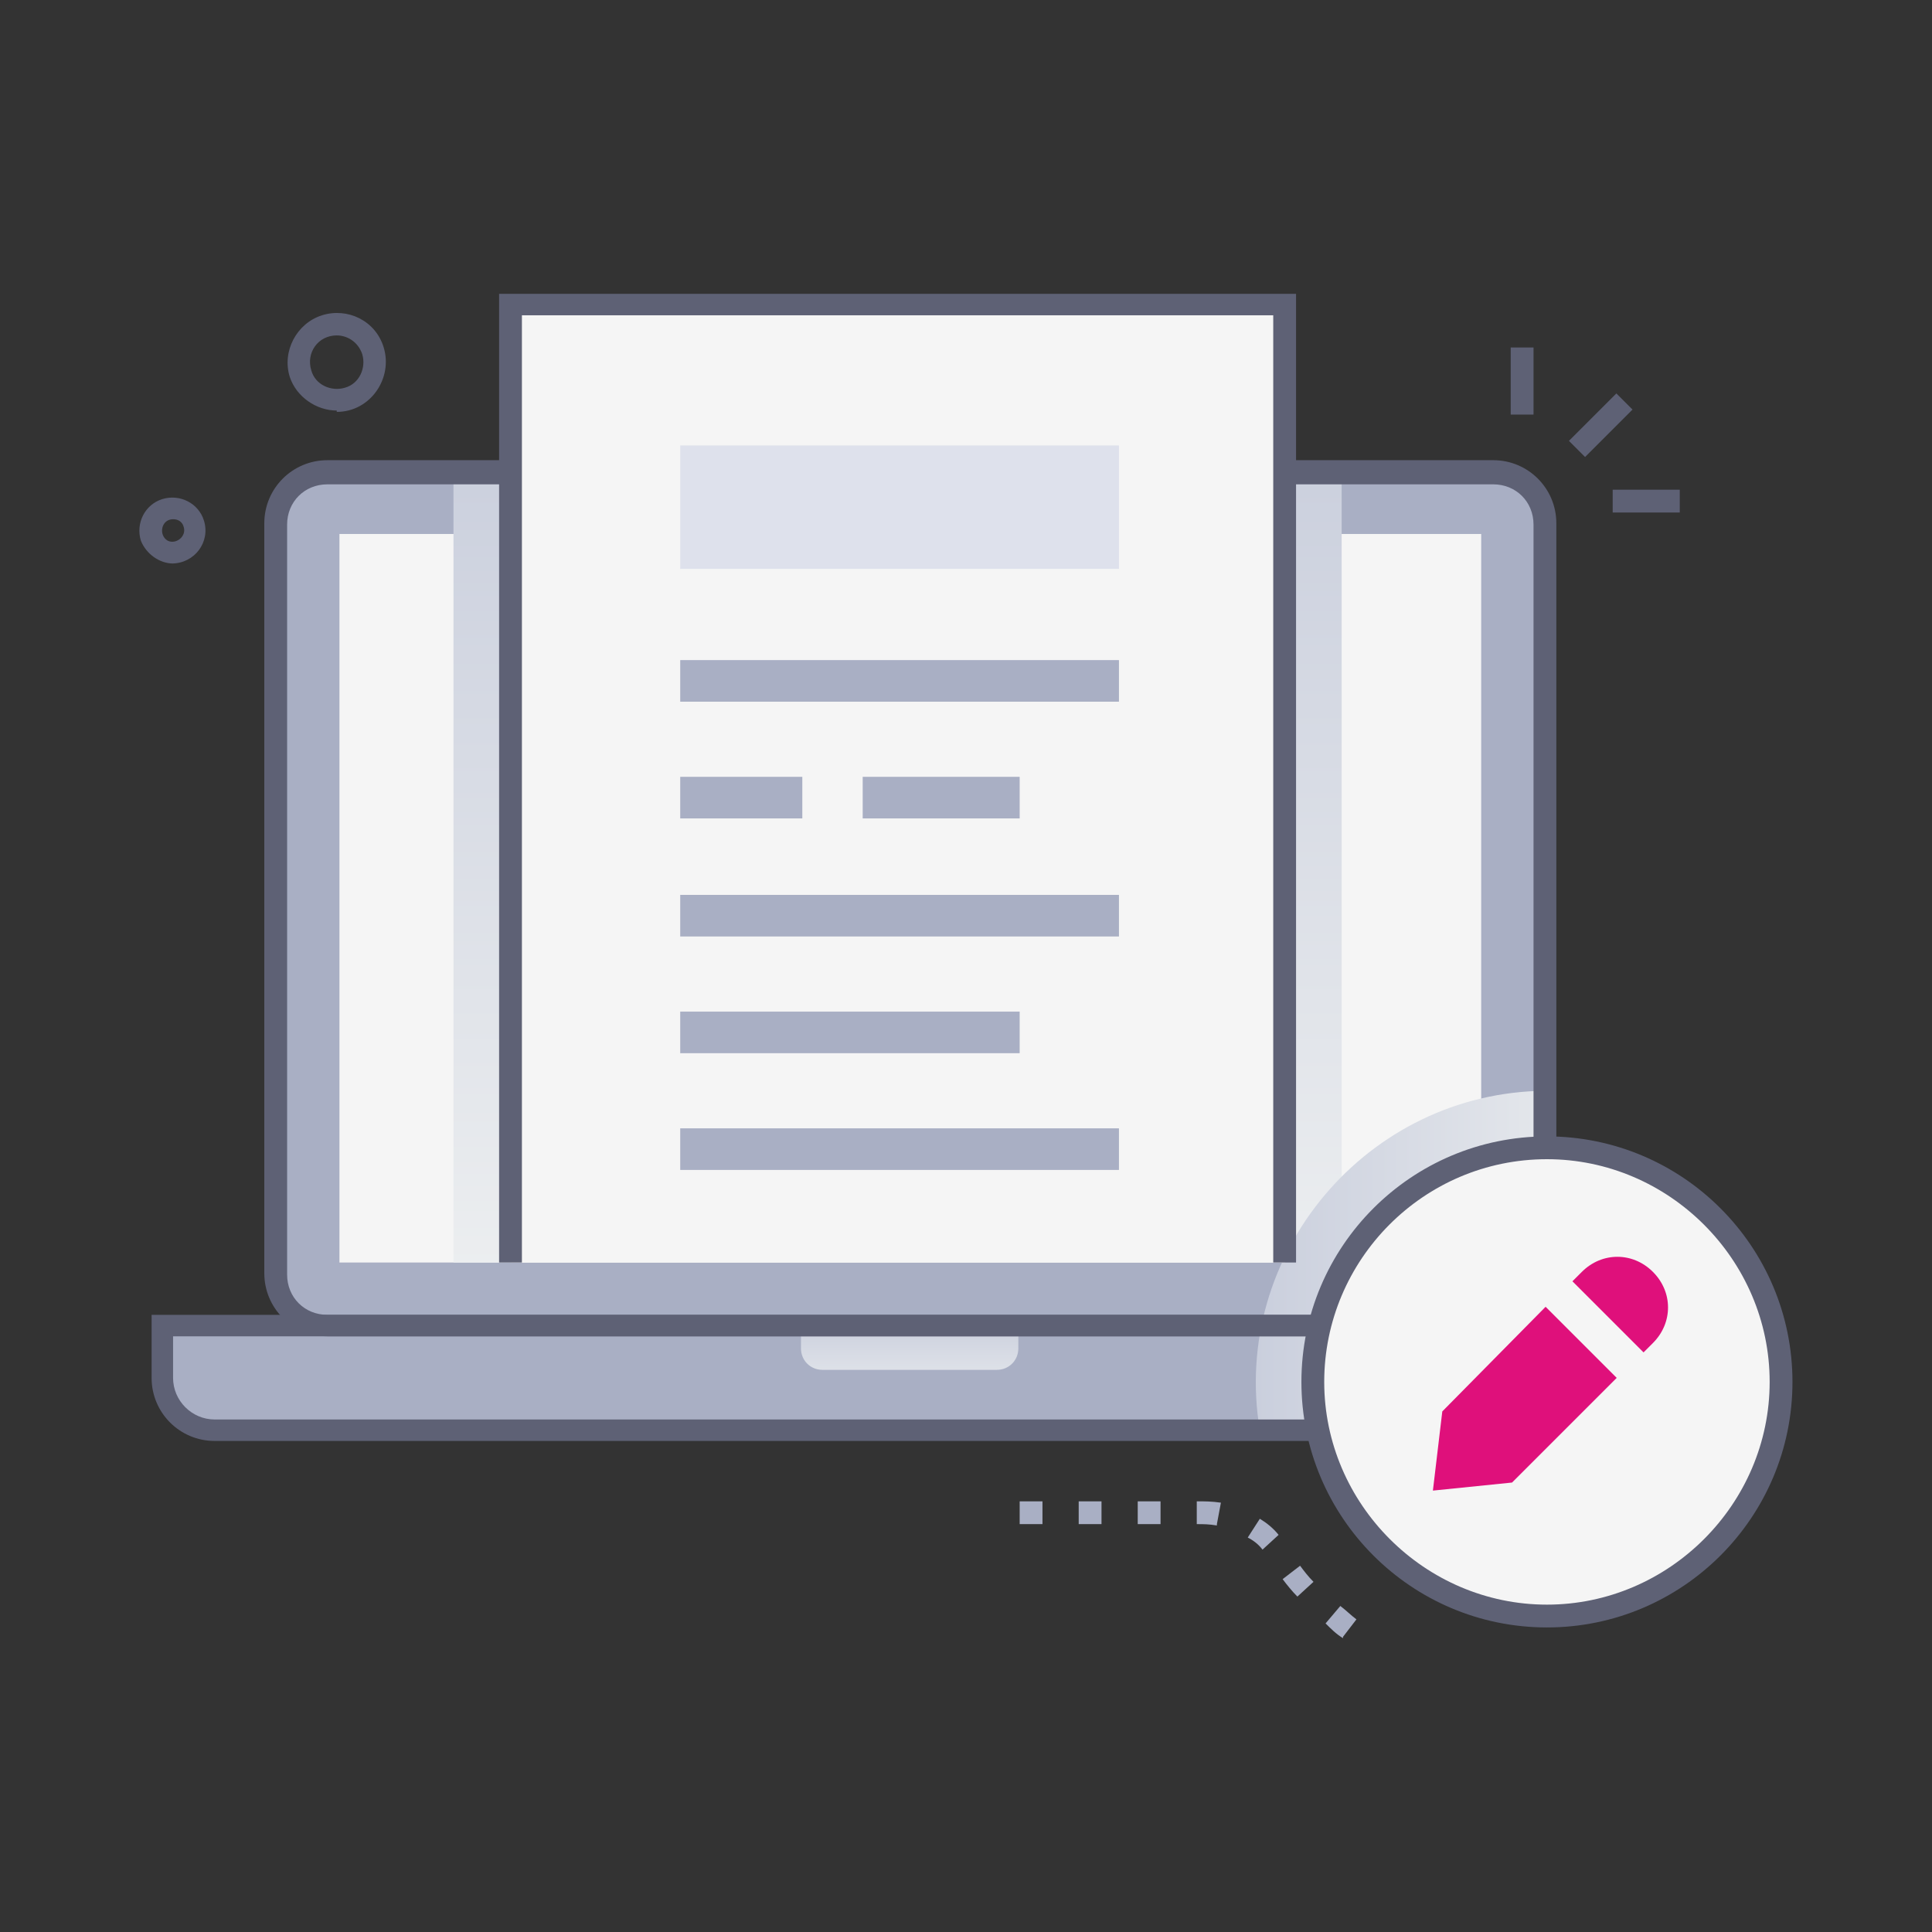
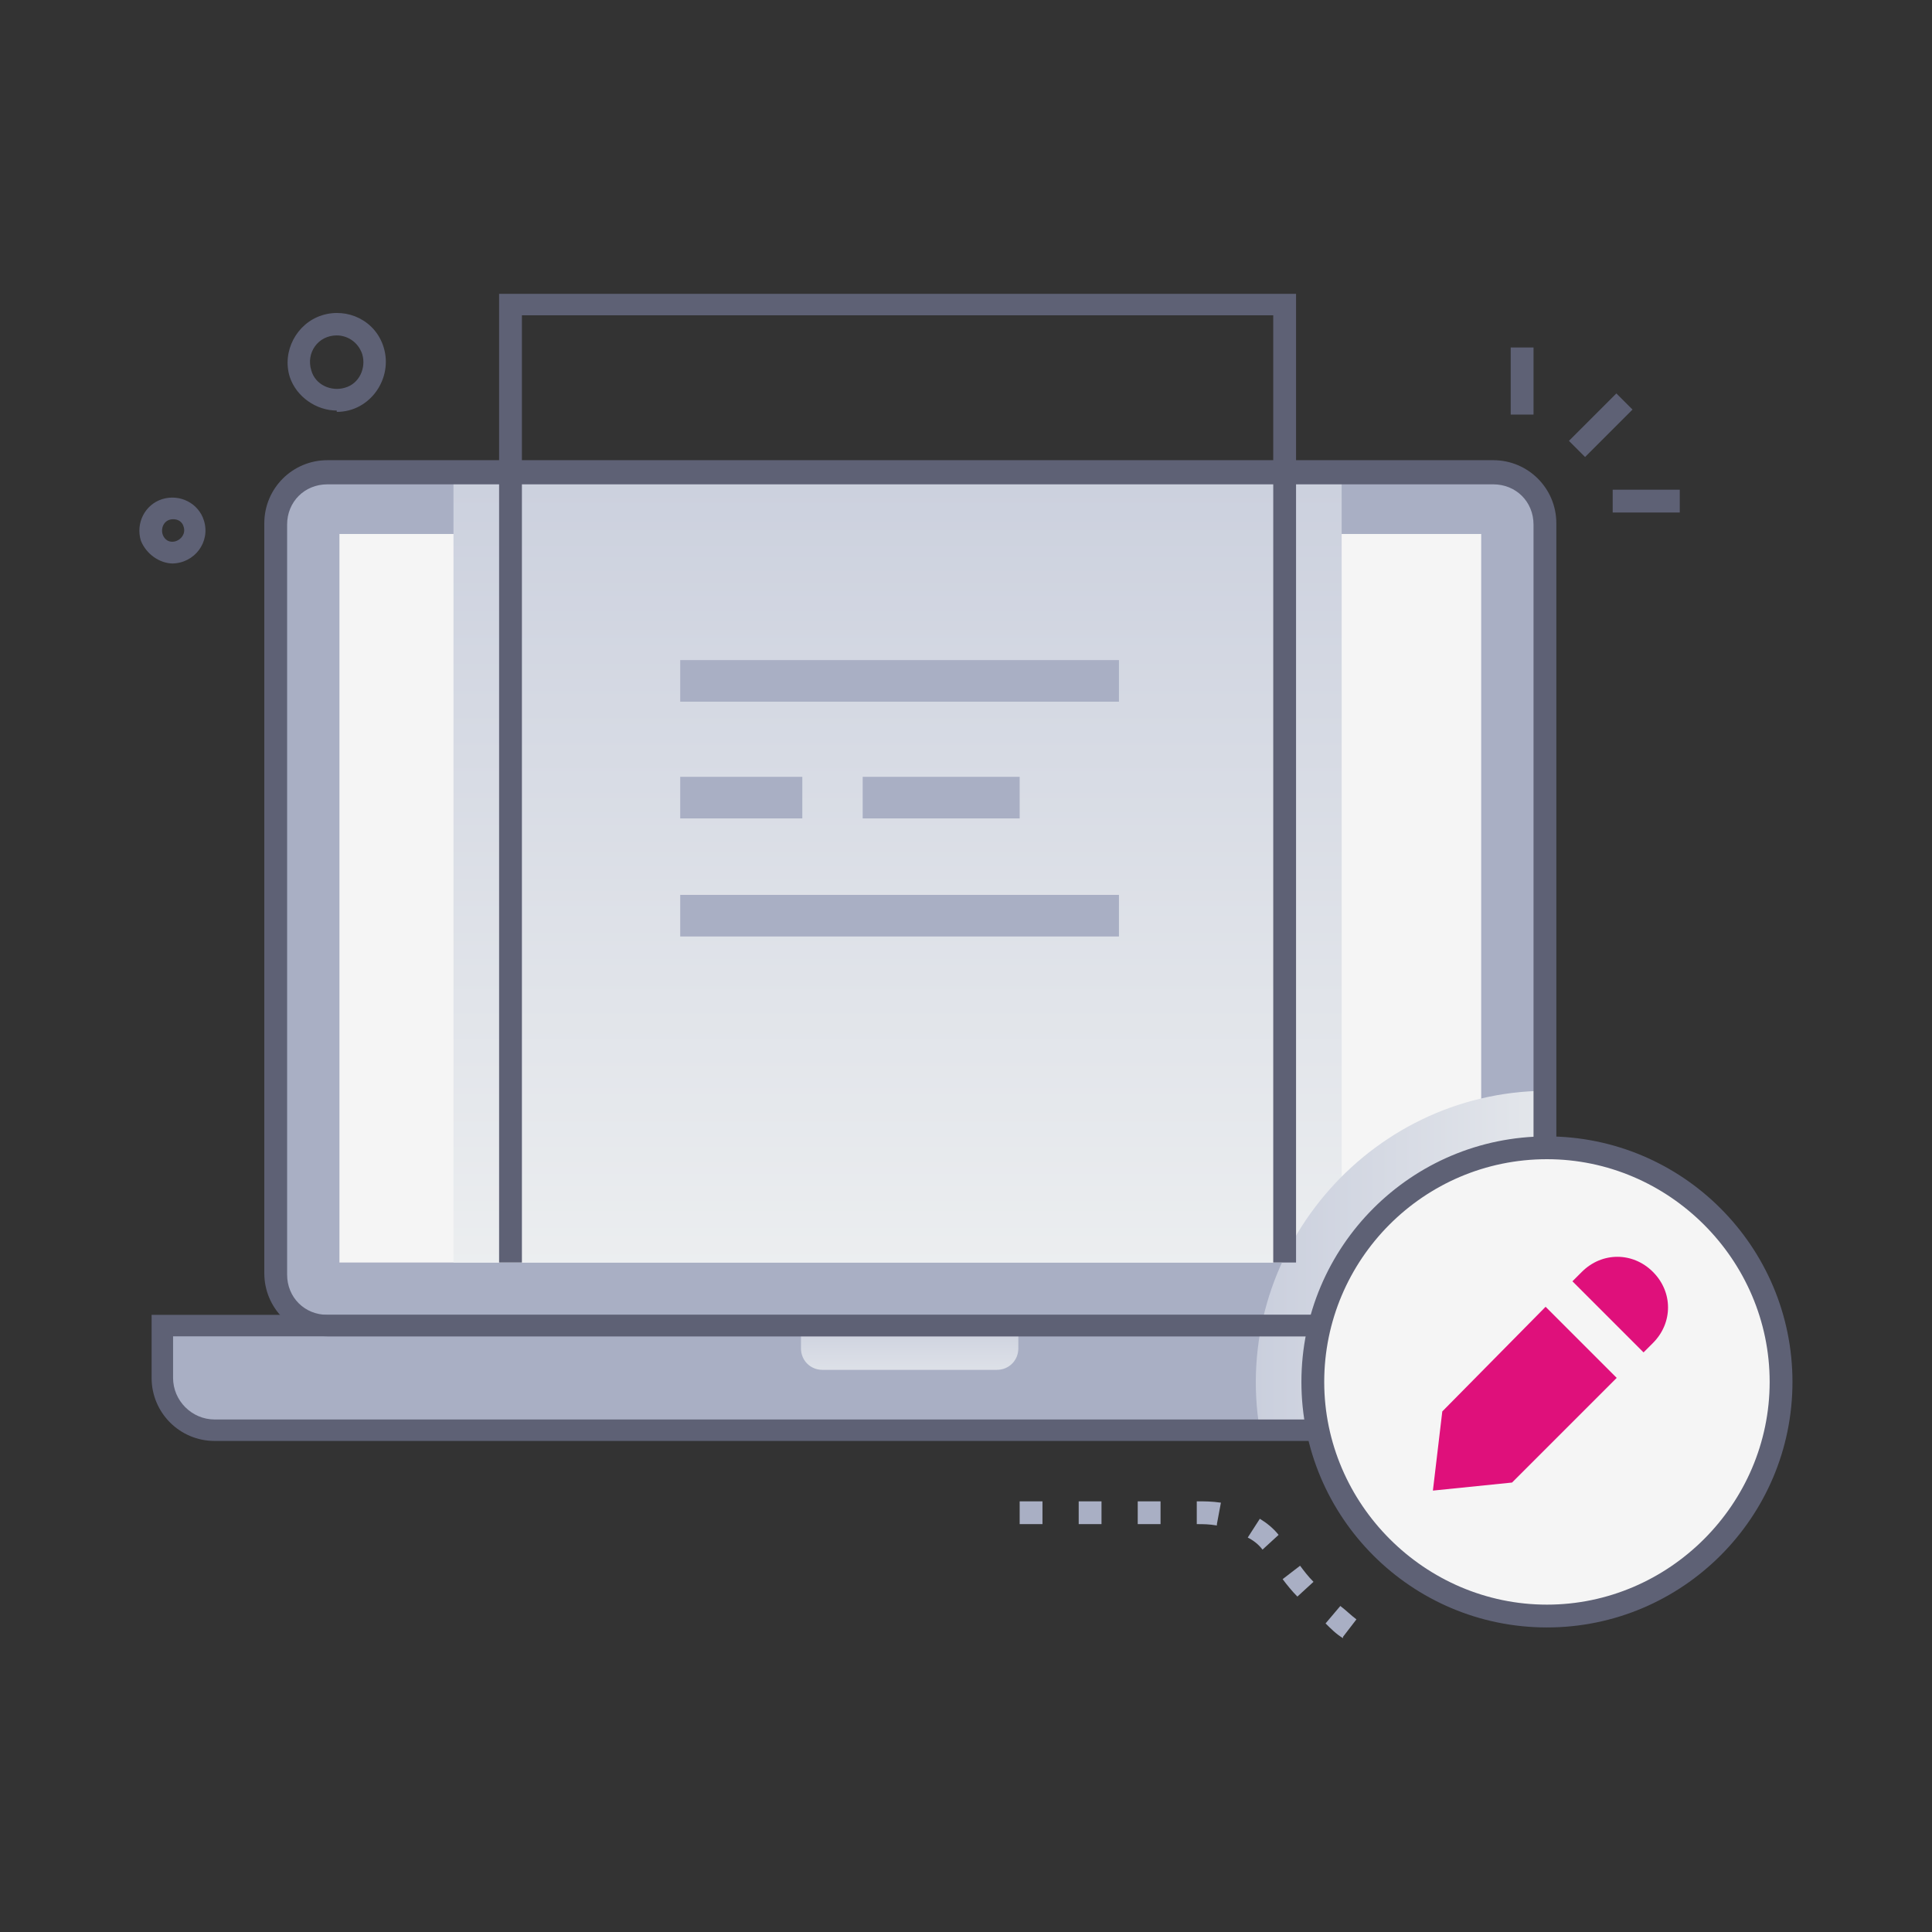
<svg xmlns="http://www.w3.org/2000/svg" xmlns:xlink="http://www.w3.org/1999/xlink" version="1.1" viewBox="0 0 144 144">
  <rect x="0" y="0" width="144" height="144" fill="#333333" stroke="none" />
  <defs>
    <style>
      .cls-1 {
        fill: url(#linear-gradient-2);
      }

      .cls-1, .cls-2, .cls-3 {
        mix-blend-mode: multiply;
      }

      .cls-4 {
        isolation: isolate;
      }

      .cls-5 {
        fill: #dee1ec;
      }

      .cls-6 {
        fill: #a9afc4;
      }

      .cls-7 {
        fill: #df107b;
      }

      .cls-2 {
        fill: url(#linear-gradient-3);
      }

      .cls-8 {
        fill: #f5f5f5;
      }

      .cls-9 {
        fill: #5e6175;
      }

      .cls-3 {
        fill: url(#linear-gradient);
      }
    </style>
    <linearGradient id="linear-gradient" x1="66.9" y1="32.5" x2="66.9" y2="98.5" gradientUnits="userSpaceOnUse">
      <stop offset="0" stop-color="#cacfdd" />
      <stop offset="1" stop-color="#eef0f1" />
    </linearGradient>
    <linearGradient id="linear-gradient-2" x1="67.9" y1="98.5" x2="67.9" y2="105.2" xlink:href="#linear-gradient" />
    <linearGradient id="linear-gradient-3" x1="93.6" y1="94" x2="123.7" y2="94" xlink:href="#linear-gradient" />
  </defs>
  <g class="cls-4">
    <g id="Layer_1">
      <g>
        <path class="cls-6" d="M24.4,35.2h86.9c2.1,0,3.8,1.7,3.8,3.8v55.9c0,2.1-1.7,3.8-3.8,3.8H24.4c-2.1,0-3.8-1.7-3.8-3.8v-55.9c0-2.1,1.7-3.8,3.8-3.8Z" />
        <rect class="cls-8" x="25.3" y="39.8" width="85.1" height="54.3" />
        <rect class="cls-3" x="33.8" y="35.2" width="66.2" height="58.9" />
        <path class="cls-6" d="M119.8,106.6H16c-2.2,0-3.9-1.8-3.9-3.9v-3.9h111.7v3.9c0,2.2-1.8,3.9-3.9,3.9Z" />
        <path class="cls-1" d="M74.4,102.1h-13.1c-.9,0-1.6-.7-1.6-1.6v-1.7h16.2v1.7c0,.9-.7,1.6-1.6,1.6Z" />
        <path class="cls-2" d="M123.7,98.8v3.9c0,2.2-1.8,3.9-3.9,3.9h-25.9c-2.2-13.1,8-25.2,21.3-25.3v13.6c0,2.1-1.7,3.8-3.8,3.8h12.4Z" />
        <path class="cls-9" d="M119.8,107.4H16c-2.6,0-4.7-2.1-4.7-4.7v-4.7h113.3v4.7c0,2.6-2.1,4.7-4.7,4.7ZM12.9,99.6v3.1c0,1.7,1.4,3.1,3.1,3.1h103.8c1.7,0,3.1-1.4,3.1-3.1v-3.1H12.9Z" />
        <path class="cls-9" d="M111.3,99.6H24.4c-2.6,0-4.7-2.1-4.7-4.7v-55.9c0-2.6,2.1-4.7,4.7-4.7h86.9c2.6,0,4.7,2.1,4.7,4.7v55.9c0,2.6-2.1,4.7-4.7,4.7ZM24.4,36.1c-1.7,0-3,1.3-3,3v55.9c0,1.7,1.3,3,3,3h86.9c1.7,0,3-1.3,3-3v-55.9c0-1.7-1.3-3-3-3H24.4Z" />
        <circle class="cls-8" cx="115.3" cy="103.1" r="17.4" />
        <path class="cls-9" d="M115.3,121.3c-10.1,0-18.3-8.2-18.3-18.3s8.2-18.3,18.3-18.3,18.3,8.2,18.3,18.3-8.2,18.3-18.3,18.3ZM115.3,86.4c-9.2,0-16.6,7.5-16.6,16.6s7.5,16.6,16.6,16.6,16.6-7.5,16.6-16.6-7.5-16.6-16.6-16.6Z" />
        <polygon class="cls-7" points="107.5 105.2 115.2 97.4 120.5 102.7 112.7 110.5 106.8 111.1 107.5 105.2" />
        <path class="cls-7" d="M117.2,95.5l.7-.7c1.5-1.5,3.8-1.5,5.3,0s1.5,3.8,0,5.3l-.7.7-5.3-5.3Z" />
        <g>
-           <rect class="cls-8" x="38.1" y="22.7" width="57.7" height="71.4" />
          <polygon class="cls-9" points="96.6 94.1 94.9 94.1 94.9 23.5 38.9 23.5 38.9 94.1 37.2 94.1 37.2 21.9 96.6 21.9 96.6 94.1" />
          <rect class="cls-6" x="50.7" y="49.2" width="32.7" height="3.1" />
          <rect class="cls-6" x="50.7" y="57.9" width="9.1" height="3.1" />
          <rect class="cls-6" x="64.3" y="57.9" width="11.7" height="3.1" />
          <rect class="cls-6" x="50.7" y="66.7" width="32.7" height="3.1" />
-           <rect class="cls-6" x="50.7" y="75.4" width="25.3" height="3.1" />
-           <rect class="cls-6" x="50.7" y="84.1" width="32.7" height="3.1" />
-           <rect class="cls-5" x="50.7" y="33.2" width="32.7" height="9.2" />
        </g>
        <rect class="cls-9" x="116.8" y="30.9" width="5" height="1.7" transform="translate(12.5 93.6) rotate(-45)" />
        <rect class="cls-9" x="112.6" y="25.9" width="1.7" height="5" />
        <rect class="cls-9" x="120.2" y="36.5" width="5" height="1.7" />
        <path class="cls-6" d="M100.1,122.1c-.5-.3-.9-.7-1.3-1.1l1.1-1.3c.4.3.8.7,1.2,1l-1,1.3ZM96.7,119c-.4-.4-.8-.9-1.1-1.3l1.3-1c.3.4.6.8,1,1.2l-1.2,1.1ZM94.1,115.5c-.3-.4-.7-.7-1.1-.9l.9-1.4c.5.3,1,.7,1.4,1.2l-1.2,1.1ZM90.7,113.7c-.6-.1-1-.1-1.5-.1v-1.7c.6,0,1.1,0,1.8.1l-.3,1.6ZM86.5,113.6h-1.7v-1.7h1.7v1.7ZM82.1,113.6h-1.7v-1.7h1.7v1.7ZM77.7,113.6h-1.7v-1.7h1.7v1.7Z" />
        <g>
          <path class="cls-9" d="M25.1,30.6c-1.5,0-3-1-3.5-2.5-.6-1.9.5-4,2.4-4.6,1.9-.6,4,.4,4.6,2.4.7,2.3-1,4.8-3.5,4.8ZM25.1,25c-1.4,0-2.3,1.3-1.9,2.6.3,1.1,1.5,1.6,2.5,1.3,1.1-.3,1.6-1.5,1.3-2.5-.3-.9-1.1-1.4-1.9-1.4Z" />
          <path class="cls-9" d="M12.9,42c-1,0-2-.7-2.4-1.7-.4-1.3.3-2.7,1.6-3.1,1.3-.4,2.7.3,3.1,1.6.5,1.6-.7,3.2-2.4,3.2ZM12.9,38.7c-.9,0-1.1,1.2-.4,1.6.6.3,1.4-.3,1.2-1-.1-.4-.4-.6-.8-.6Z" />
        </g>
      </g>
    </g>
  </g>
</svg>